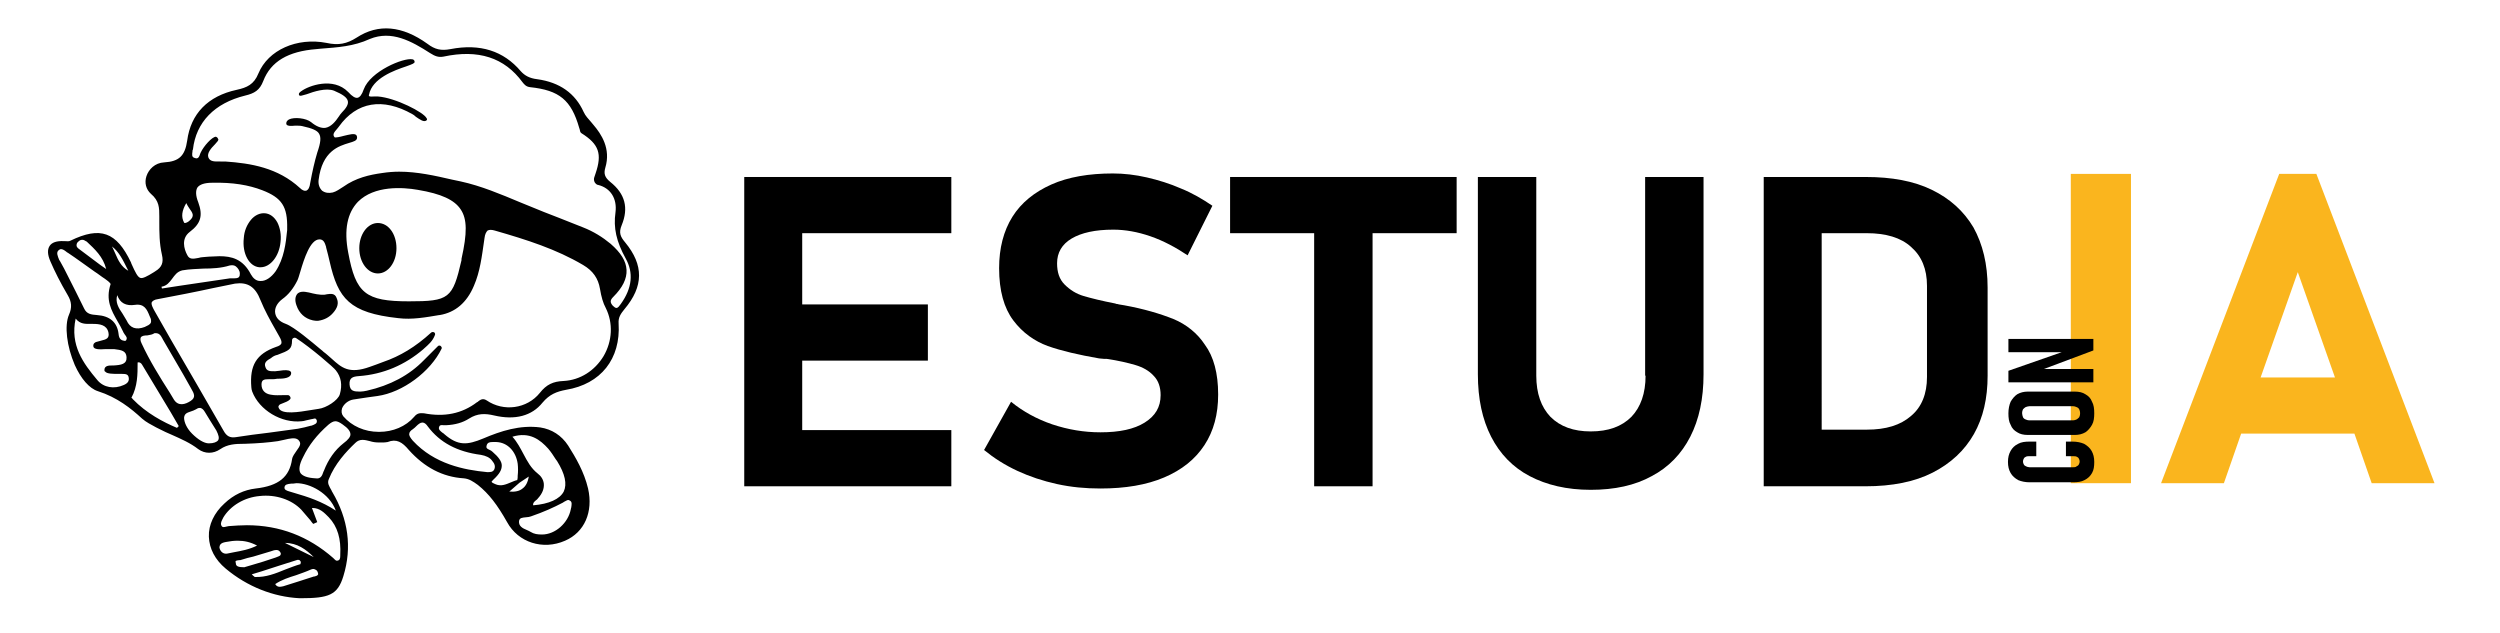
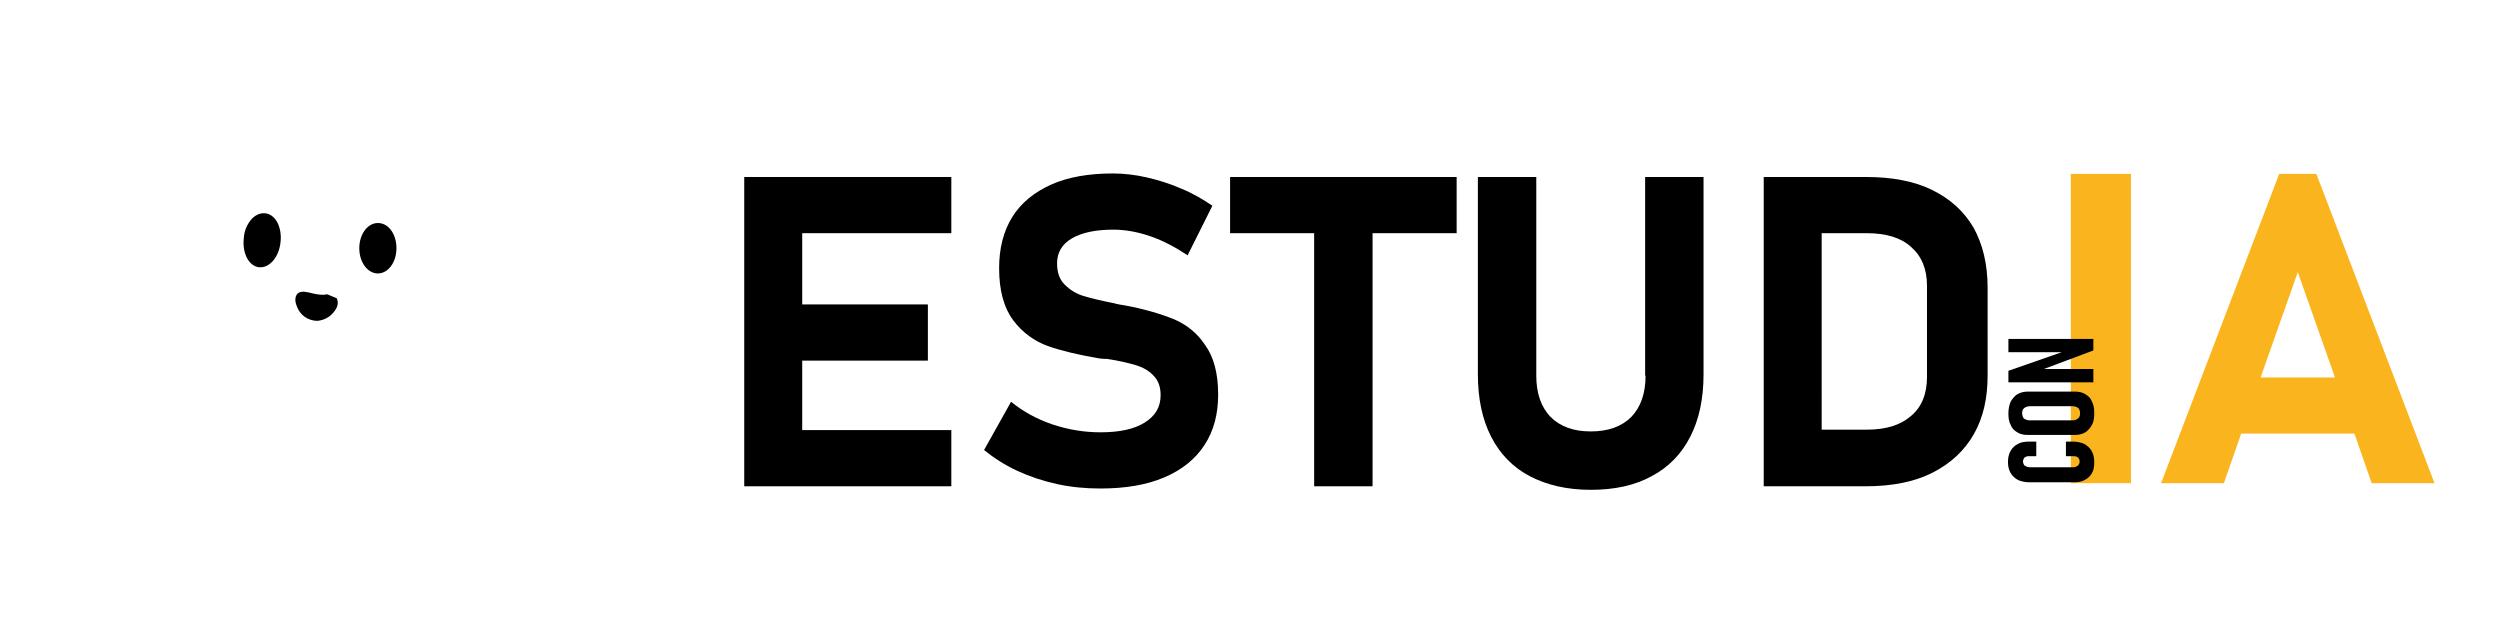
<svg xmlns="http://www.w3.org/2000/svg" version="1.1" id="Capa_1" x="0px" y="0px" viewBox="0 0 565 143" style="enable-background:new 0 0 565 143;" xml:space="preserve">
  <style type="text/css"> .st0{fill:#FAB51E;} </style>
  <polygon points="172.9,40 168.2,40 168.2,109.9 172.9,109.9 181.3,109.9 215,109.9 215,97.2 181.3,97.2 181.3,81.5 209.7,81.5 209.7,68.8 181.3,68.8 181.3,52.7 215,52.7 215,40 181.3,40 " />
  <path d="M265.2,72.1c-3-1.2-6.7-2.3-11.1-3.1c-0.2,0-0.4-0.1-0.6-0.1c-0.2,0-0.4-0.1-0.6-0.1c-0.1,0-0.3-0.1-0.4-0.1 c-0.1,0-0.3,0-0.4-0.1c-3.1-0.6-5.5-1.2-7.2-1.7c-1.7-0.5-3.1-1.4-4.3-2.6c-1.2-1.2-1.7-2.8-1.7-4.8v0c0-2.4,1.1-4.3,3.3-5.6 c2.2-1.3,5.3-2,9.4-2c2.7,0,5.5,0.5,8.4,1.5c2.9,1,5.7,2.5,8.4,4.3l5.6-11.2c-2.2-1.5-4.6-2.9-7.1-3.9c-2.5-1.1-5.1-1.9-7.7-2.5 c-2.6-0.6-5.2-0.9-7.7-0.9c-5.4,0-10.1,0.8-13.9,2.5c-3.8,1.7-6.8,4.1-8.8,7.3c-2,3.2-3,7.1-3,11.6v0c0,5.1,1.1,9,3.2,11.8 c2.1,2.8,4.8,4.7,7.8,5.8c3.1,1.1,7,2,11.6,2.8l1.1,0.1c0.1,0,0.2,0,0.3,0c0.1,0,0.2,0,0.3,0c2.7,0.4,4.8,0.9,6.5,1.4 c1.7,0.5,3.1,1.3,4.1,2.4c1.1,1.1,1.6,2.6,1.6,4.4v0c0,2.7-1.2,4.7-3.6,6.2c-2.4,1.5-5.7,2.2-10,2.2c-3.7,0-7.3-0.6-10.9-1.8 c-3.5-1.2-6.6-2.9-9.3-5.1l-6.1,10.9c2.2,1.8,4.7,3.4,7.5,4.7c2.8,1.3,5.8,2.3,9,3c3.2,0.7,6.4,1,9.8,1c5.6,0,10.4-0.8,14.4-2.5 c4-1.7,7-4.1,9.1-7.3c2.1-3.2,3.1-7,3.1-11.4v-0.1c0-4.7-1-8.5-3-11.2C270.6,75.3,268.1,73.3,265.2,72.1" />
  <polygon points="278,52.7 297,52.7 297,109.9 310.2,109.9 310.2,52.7 329.2,52.7 329.2,40 278,40 " />
  <path d="M371.9,84.9c0,4-1.1,7.1-3.2,9.3c-2.2,2.2-5.2,3.3-9.2,3.3c-3.9,0-6.9-1.1-9.1-3.3c-2.1-2.2-3.2-5.3-3.2-9.3V40H334v44.6 c0,5.5,1,10.2,3,14.1c2,3.9,4.9,6.9,8.7,8.9c3.8,2,8.4,3.1,13.8,3.1c5.4,0,10-1,13.8-3.1c3.8-2,6.7-5,8.7-8.9c2-3.9,3-8.6,3-14.1V40 h-13.2V84.9z" />
  <path d="M436.6,42.9c-4.1-2-9.1-2.9-14.9-2.9h-10h-6.5h-6.6v69.9h6.6h6.5h9.9c6,0,11.1-1,15.2-3.1s7.2-5,9.3-8.7 c2.1-3.7,3.1-8.1,3.1-13.2V65c0-5.3-1.1-9.8-3.2-13.6C443.8,47.7,440.7,44.9,436.6,42.9 M435.5,85.2c0,3.8-1.2,6.8-3.6,8.8 c-2.4,2.1-5.7,3.1-10,3.1h-10.2V52.7h10.2c4.3,0,7.7,1,10,3.1c2.4,2.1,3.6,5,3.6,8.8V85.2z" />
  <rect x="468" y="39.3" class="st0" width="13.6" height="69.9" />
  <path class="st0" d="M523.5,39.3h-8.4l-26.7,69.9h14.2l3.9-11.2h25.6l3.9,11.2h14.2L523.5,39.3z M510.9,85.3l8.4-23.8l8.4,23.8 H510.9z" />
  <path d="M472.8,106.9c-0.4,0.7-0.9,1.2-1.7,1.6c-0.7,0.4-1.6,0.5-2.6,0.5h-9.8c-1,0-1.9-0.2-2.6-0.5c-0.7-0.4-1.3-0.9-1.7-1.6 c-0.4-0.7-0.6-1.5-0.6-2.5c0-1,0.2-1.8,0.6-2.5c0.4-0.7,0.9-1.2,1.7-1.6c0.7-0.4,1.6-0.5,2.6-0.5h1.5v3.3h-1.5c-0.3,0-0.6,0-0.8,0.1 c-0.2,0.1-0.4,0.2-0.5,0.4s-0.2,0.4-0.2,0.7c0,0.3,0.1,0.5,0.2,0.7c0.1,0.2,0.3,0.3,0.5,0.4c0.2,0.1,0.5,0.2,0.8,0.2h9.8 c0.3,0,0.6,0,0.8-0.2c0.2-0.1,0.4-0.2,0.5-0.4c0.1-0.2,0.2-0.4,0.2-0.7c0-0.3-0.1-0.5-0.2-0.7c-0.1-0.2-0.3-0.3-0.5-0.4 c-0.2-0.1-0.5-0.1-0.9-0.1h-1.5v-3.3h1.5c1,0,1.9,0.2,2.6,0.5c0.7,0.4,1.3,0.9,1.7,1.6c0.4,0.7,0.6,1.5,0.6,2.5 C473.3,105.4,473.2,106.2,472.8,106.9" />
  <path d="M472.8,96c-0.4,0.7-0.9,1.3-1.5,1.7c-0.7,0.4-1.5,0.6-2.4,0.6h-10.6c-1,0-1.8-0.2-2.4-0.6c-0.7-0.4-1.2-0.9-1.5-1.7 c-0.4-0.7-0.5-1.6-0.5-2.6s0.2-1.9,0.5-2.6c0.4-0.7,0.9-1.3,1.5-1.7c0.7-0.4,1.5-0.6,2.4-0.6h10.6c1,0,1.8,0.2,2.4,0.6 c0.7,0.4,1.2,0.9,1.5,1.7c0.4,0.7,0.5,1.6,0.5,2.6S473.2,95.3,472.8,96 M469.9,92.5c-0.1-0.2-0.3-0.4-0.6-0.5 c-0.2-0.1-0.5-0.2-0.9-0.2h-9.7c-0.3,0-0.6,0.1-0.9,0.2c-0.2,0.1-0.4,0.3-0.6,0.5c-0.1,0.2-0.2,0.5-0.2,0.9c0,0.3,0.1,0.6,0.2,0.9 c0.1,0.2,0.3,0.4,0.6,0.5c0.2,0.1,0.5,0.2,0.9,0.2h9.7c0.4,0,0.7-0.1,0.9-0.2c0.2-0.1,0.4-0.3,0.6-0.5c0.1-0.2,0.2-0.5,0.2-0.9 C470.1,93,470,92.7,469.9,92.5" />
  <polygon points="453.9,86.4 453.9,83.8 466.8,79.3 467.3,79.6 453.9,79.6 453.9,76.6 473.1,76.6 473.1,79.2 461.1,83.7 460.5,83.4 473.1,83.4 473.1,86.4 " />
-   <path d="M141.3,54.8c-1.1-1.3-1.5-2.2-0.8-3.9c1.6-3.9,0.8-7.1-2.6-9.8c-1.2-1-1.5-1.8-1.1-3.2c1.3-4.3-0.9-7.6-2.7-9.7 c-0.2-0.2-0.3-0.4-0.5-0.6c-0.6-0.7-1.3-1.4-1.7-2.3c-1.9-4.2-5.4-6.7-10.5-7.4c-1.7-0.2-2.8-0.8-3.7-1.8c-3.9-4.6-9.2-6.3-15.9-5 c-2.1,0.4-3.5,0.1-5.2-1.2c-5.7-4.1-11.1-4.6-16-1.4c-2.2,1.4-4.1,1.8-6.8,1.2c-6.7-1.3-13.2,1.6-15.4,6.9c-1,2.5-2.6,3.2-4.9,3.7 c-6.5,1.4-10.4,5.4-11.2,11.5c-0.5,3.4-1.8,4.7-5.2,4.9c-2.1,0.1-3.5,1.6-4,3.1c-0.5,1.5-0.1,3,1,4c1.9,1.6,1.9,3.2,1.9,5.1l0,1.1 c0,2.5,0,5,0.6,7.6c0.4,1.7,0,2.8-1.5,3.7l-0.3,0.2c-1.6,1-2.6,1.5-3.1,1.3c-0.6-0.2-1.1-1.2-2-3.2l-0.1-0.3 c-3.3-6.9-6.9-8.2-13.7-4.9c-0.3,0.2-0.8,0.1-1.2,0.1l-0.2,0c-1.7-0.1-2.8,0.3-3.3,1.1c-0.5,0.8-0.5,1.9,0.2,3.5 c1,2.3,2.2,4.7,3.9,7.6c0.9,1.5,1,2.8,0.3,4.4c-1.1,2.5-0.5,7.2,1.3,11.4c1.4,3.1,3.3,5.3,5.2,5.9c4.4,1.4,7.5,3.9,10,6.2 c0.9,0.8,2.1,1.4,3.2,2c0.2,0.1,0.4,0.2,0.6,0.3c1,0.5,2,1,3,1.4c2,0.9,4.1,1.8,5.9,3.2c1.5,1.1,3.4,1.1,5,0 c1.6-1.1,3.4-1.2,5.3-1.2l0.2,0c3.1-0.1,5.4-0.3,7.5-0.6c0.5-0.1,1-0.2,1.4-0.3c1.3-0.3,2.5-0.6,3.2,0c0.8,0.8,0.4,1.4-0.4,2.5 c-0.4,0.6-0.9,1.2-1,1.9c-0.6,4-3,6-8.2,6.6c-2.6,0.3-5,1.4-7.1,3.4c-2.3,2.1-3.6,4.8-3.5,7.5c0.1,2.7,1.4,5.2,3.8,7.2 c4.9,4.1,10.8,6.4,16.7,6.7h0h0.2c6.4,0,8.4-0.7,9.7-5c2-6.5,1.1-12.9-2.5-19c-0.1-0.1-0.1-0.2-0.2-0.4c-0.5-0.9-1-1.6-0.6-2.5 c1.4-3.5,3.9-6.2,6-8.2c1-1,2.1-0.7,3.3-0.4c0.6,0.2,1.3,0.3,2,0.3c0.2,0,0.4,0,0.7,0c0.4,0,0.9,0,1.3-0.1c2-0.8,3.3,0,4.8,1.8 c3.5,3.9,7.6,6.1,12.4,6.4c1.2,0.1,2.1,0.7,3.2,1.5c2.5,2,4.4,4.5,6.6,8.4c2.5,4.6,8.1,6.4,13.1,4.2c4.4-1.9,6.4-6.5,5.2-11.8 c-0.9-3.8-2.8-7-4.5-9.7c-1.5-2.3-3.7-3.7-6.3-4.1c-4.6-0.6-8.9,0.8-12.9,2.5c-3.6,1.5-5.7,1.7-8.8-1c-0.1-0.1-0.2-0.2-0.4-0.3 c-0.5-0.4-0.9-0.7-0.8-1.2c0.1-0.5,0.4-0.6,1.1-0.5c0.2,0,0.3,0,0.5,0c2.1-0.1,3.8-0.6,5.2-1.5c1.9-1.2,3.6-1.2,5.7-0.7 c4.7,1.1,8.5,0.1,10.9-2.9c1.6-1.9,3.2-2.5,5.3-2.9c7.9-1.3,12.4-7,11.9-15c-0.1-1.4,0.5-2.2,1.3-3.2 C145.5,64.7,145.5,59.9,141.3,54.8 M66.5,111.4l-1-0.3c-0.7-0.2-1.3-0.4-1.2-1c0.1-0.6,0.6-0.7,1.5-0.8c0.1,0,0.2,0,0.4,0 c0.3,0,0.5-0.1,0.8-0.1c3,0,7.4,2.2,8.9,6.2C72.7,113.3,69.6,112.3,66.5,111.4 M66.9,130c1.1-0.4,2.3-0.8,3.4-1.3 c0.3-0.1,0.6-0.2,0.9,0c0.3,0.1,0.5,0.3,0.6,0.6c0.1,0.2,0.1,0.4,0.1,0.5c-0.1,0.3-0.5,0.4-0.9,0.5l-0.1,0c-2.2,0.7-4.6,1.5-6.9,2.2 c-0.8,0.2-1.4,0.2-1.8-0.5C63.7,131,65.3,130.5,66.9,130 M59.2,129.1c2.7-0.9,5.3-1.7,7.8-2.5c0.2-0.1,0.5-0.1,0.7,0 c0.1,0.1,0.2,0.2,0.3,0.4c0,0.1-0.1,0.4-0.1,0.5c-1.1,0.3-2.3,0.8-3.4,1.2c-2.2,0.9-4.4,1.8-6.9,1.7c-0.1,0-0.2-0.2-0.4-0.3 c-0.1-0.1-0.2-0.2-0.3-0.3L59.2,129.1z M54,126.6c0.2,0,0.4,0,0.6-0.1c0.9-0.3,1.7-0.5,2.6-0.7c1.3-0.4,2.7-0.8,4-1.2 c0.5-0.2,0.9-0.3,1.3-0.3c0.4,0,0.7,0.2,0.9,0.6c0.1,0.2,0.1,0.3,0,0.5c-0.1,0.3-0.7,0.4-1.1,0.6c-0.1,0-0.2,0.1-0.3,0.1 c-1.7,0.6-3.4,1.1-5.1,1.6c-0.6,0.2-1.1,0.3-1.7,0.5c-1.3,0-1.9-0.2-1.9-0.9C53.1,126.7,53.3,126.7,54,126.6 M51,122.5 c1-0.2,1.9-0.3,2.7-0.3c1.5,0,2.9,0.3,4.4,1.1c-1.8,0.9-3.6,1.2-5.2,1.5c-0.5,0.1-1,0.2-1.5,0.3c-0.4,0.1-0.8,0-1.1-0.2 c-0.3-0.2-0.6-0.6-0.7-1.1C49.6,123.1,49.9,122.7,51,122.5 M55.8,118.7c-1.3,0-2.7,0.1-4.1,0.2c-0.2,0-0.3,0.1-0.5,0.1 c-0.7,0.2-1,0.2-1.2-0.3c-0.2-0.5,0.1-1,0.4-1.6l0.1-0.2c1.6-2.6,4.7-4.5,8.2-4.8c3.6-0.4,7.2,0.8,9.4,3.1c0.6,0.7,1.2,1.4,1.8,2.1 c0.3,0.3,0.5,0.7,0.8,1l0.1,0.1l0.9-0.4l-1.2-3.2c0,0,0,0,0.1,0c1.7,0,2.7,1.1,3.7,2.1c2,2.1,2.8,4.9,2.6,8.5l0,0.2 c0,0.6-0.1,1-0.6,1.1c-0.3,0.1-0.5-0.1-0.8-0.4c-0.1-0.1-0.1-0.1-0.2-0.2C69.7,121.2,63.2,118.7,55.8,118.7 M70.9,125.9l-6.5-3.2 C67.2,122.7,69.2,124.2,70.9,125.9 M111.5,108.4c1.4-1.3,1.9-2.2,1.9-3.2c0-0.9-0.7-1.9-2.1-3.1c-0.2-0.2-0.4-0.3-0.6-0.4 c-0.7-0.3-0.9-0.5-0.7-1.1c0.2-0.6,0.7-0.7,1.3-0.7c0.2,0,0.4,0,0.6,0l0.3,0c2.5,0.1,4.4,2.1,4.8,4.9c0.1,0.9,0.1,1.8,0,2.7 c0,0.4,0,0.7-0.1,1c-0.5,0.1-0.9,0.3-1.4,0.5c-1.2,0.5-2.3,1-3.6,0.4c-0.4-0.2-0.8-0.3-0.8-0.6C111,109,111.1,108.8,111.5,108.4 M93.3,97c0.3-0.2,0.6-0.5,0.8-0.7c0.4-0.4,0.9-0.8,1.3-0.8c0,0,0,0,0.1,0c0.4,0,0.8,0.3,1.2,0.9c2.7,3.6,6.6,5.7,12,6.4 c1.1,0.2,2,0.6,2.5,1.3c0.6,0.7,0.8,1.3,0.5,2c-0.3,0.6-0.9,0.6-1.5,0.6l-0.1,0c-5.2-0.5-11.9-1.8-16.8-7.1 c-0.6-0.7-0.9-1.2-0.8-1.6C92.5,97.7,92.8,97.3,93.3,97 M93.6,94.2c-1.9,2.2-4.8,3.4-7.9,3.4h-0.1c-3.2,0-6.1-1.3-8-3.5 c-0.4-0.5-0.5-1.1-0.3-1.8c0.4-1,1.4-1.8,2.5-2c1.1-0.2,2.2-0.3,3.3-0.5c0.8-0.1,1.5-0.2,2.2-0.3C91,88.7,97.3,84,99.8,78.8 c0.1-0.2,0-0.4-0.2-0.6c-0.1-0.1-0.2-0.1-0.3-0.1c-0.1,0-0.2,0-0.3,0.1l-3.2,3.2c-3.3,3.4-7.6,5.7-12.9,6.9c-0.5,0.1-1,0.2-1.5,0.2 c-1.4,0-2.3-0.1-2.4-1.6c-0.1-1.5,0.7-1.8,2.1-1.9c5.5-0.4,10.4-2.5,14.6-6.1l0.1-0.1c1-0.9,2-1.7,2.5-3.1c0.1-0.2,0-0.5-0.2-0.6 c-0.2-0.1-0.5-0.1-0.7,0.1v0c-3.5,3.2-7,5.3-10.8,6.6c-0.5,0.2-1.1,0.4-1.6,0.6c-0.5,0.2-0.9,0.3-1.4,0.5c-4.7,1.7-6.4,0.2-8.6-1.8 c-0.6-0.5-1.2-1.1-1.9-1.6c-0.1-0.1-0.3-0.3-0.7-0.6c-1.8-1.5-5.9-5-7.8-5.7c-1.4-0.5-2.2-1.3-2.4-2.4c-0.2-1.1,0.4-2.3,1.6-3.2 c1.4-1,2.5-2.4,3.4-4.2c0.2-0.4,0.4-1.1,0.7-2.1c0.8-2.7,2.2-7.2,4.3-7.2h0c0.9,0,1.2,0.7,1.5,1.7l0,0.1c0.3,1.2,0.6,2.2,0.8,3.2 C76.4,67.5,79,70.7,90,71.9c3.1,0.4,6.3-0.2,9.3-0.7l0.1,0c3.5-0.6,6.1-2.8,7.7-6.6c1.4-3.2,1.8-6.7,2.3-10.1l0.1-0.7 c0.1-0.9,0.4-1.4,0.7-1.7c0.4-0.2,0.9-0.2,1.6,0c7.3,2.1,13.9,4.2,20,7.8c2.2,1.3,3.4,3,3.8,5.4c0.3,1.8,0.7,3.2,1.3,4.3 c1.7,3.4,1.5,7.5-0.5,10.9c-2,3.3-5.3,5.4-9,5.6c-2.4,0.1-3.9,0.8-5.4,2.7c-2.9,3.6-8.2,4.3-12,1.7c-0.9-0.6-1.5-0.1-1.9,0.2 c-0.1,0.1-0.2,0.2-0.3,0.2c-3.4,2.6-7.4,3.4-12,2.5C95.1,93.4,94.4,93.2,93.6,94.2 M97.7,75.4L97.7,75.4z M104.3,58.5 c0,0,0,0.1,0,0.1c0,0.1,0,0.1,0,0.2c-2,8.7-2.8,9.3-11.9,9.3c-9.8,0-12-1.8-13.7-11c-1-5.2-0.2-9,2.2-11.5 c3.7-3.7,10.1-3.3,13.5-2.7c5.4,0.9,8.3,2.3,9.7,4.4C105.6,49.5,105.6,52.7,104.3,58.5 M70.1,92.7c-2.4,0.4-6.5,1.1-7.1-0.5 c-0.1-0.2-0.1-0.4,0-0.5c0.1-0.3,0.5-0.4,1-0.6c0.5-0.2,1.1-0.4,1.5-0.8c0.2-0.2,0.2-0.4,0.1-0.6c-0.1-0.2-0.3-0.4-0.5-0.4h0 c-0.3,0-0.6,0-0.9,0c-1.1,0-2,0.1-3-0.1c-1.3-0.2-2.1-1-2.1-2.3c0-1.1,0.6-1.2,1.7-1.2c0.2,0,0.4,0,0.7,0c0.3,0,0.7,0,1.1-0.1 c1.4,0,3.2-0.1,3.2-1.3c0-0.2-0.1-0.3-0.2-0.4c-0.4-0.3-1.3-0.3-2.5-0.1c-0.3,0-0.7,0.1-0.9,0.1l-0.1,0c-1.1,0-1.8,0-2.1-0.9 c-0.4-1,0.2-1.5,1.3-2.1l0.1-0.1c0.4-0.3,0.8-0.5,1.3-0.6c2.6-1,3.3-1.2,3.3-3.3c0-0.2,0.1-0.4,0.3-0.5c0.2-0.1,0.4-0.1,0.6,0 c3.4,2.2,8.7,6.8,9,7.3c1.2,1.5,1.5,3.3,0.9,5.4c-0.4,1.4-3.1,3.1-4.8,3.3C71.3,92.5,70.7,92.6,70.1,92.7 M42.9,52.4 c2.5-1.9,3-3.7,1.9-6.7c-0.6-1.5-0.6-2.6-0.2-3.3c0.5-0.7,1.6-1.1,3.4-1.1c4.6-0.1,8.2,0.5,11.3,1.7c4.4,1.7,5.7,3.7,5.6,8.6l0,0.4 c-0.3,3-0.7,6.4-2.6,9.3c-1,1.4-2.3,2.3-3.5,2.2c-0.9,0-1.6-0.6-2.1-1.5c-1.8-3.5-4.4-4.1-7.1-4.1c-0.8,0-1.6,0.1-2.4,0.1 c-0.4,0-0.8,0.1-1.2,0.1c-0.4,0-0.8,0.1-1.2,0.2c-1.1,0.2-2,0.4-2.5-0.7C41.6,56.3,40.9,53.9,42.9,52.4 M42.8,49.9 c-0.3,0.3-0.8,0.5-1,0.5c-0.1,0-0.1,0-0.2-0.1c-0.7-1.3-0.5-2.7,0.5-4.4c0.2,0.4,0.4,0.8,0.7,1.2C43.5,48.1,44.1,48.8,42.8,49.9 M46,60.7c1.9,0,4-0.1,5.9-0.7c0.5-0.1,1-0.1,1.4,0.2c0.5,0.4,0.9,1,0.9,1.6c0,0.3,0,0.6-0.2,0.8c-0.2,0.3-0.8,0.3-1.3,0.3 c-0.2,0-0.5,0-0.7,0c-3.8,0.6-7.7,1.1-11.5,1.7l-3.9,0.6l-0.1-0.4c1.2-0.2,1.8-1,2.4-1.8c0.6-0.8,1.1-1.6,2.3-1.9 C42.9,60.8,44.5,60.8,46,60.7 M58.9,67.9c0.9,2.2,2.1,4.4,3.3,6.5c0.3,0.5,0.6,1.1,0.9,1.6c0.4,0.7,0.6,1.2,0.5,1.6 c-0.1,0.3-0.5,0.6-1.2,0.8c-4.5,1.6-6,4.2-5.6,9.1c0,0.3,0.1,0.7,0.2,1c1.6,4.2,6.6,7.2,11.2,6.7c0.3,0,0.6-0.1,1-0.2 c0.3-0.1,0.6-0.1,0.9-0.2c0.1,0,0.3-0.1,0.5-0.1c0.3-0.1,0.7-0.2,0.8,0c0.1,0.1,0.2,0.2,0.2,0.4c0.1,0.6-0.4,0.8-1.2,1.1l-0.1,0 c-1,0.3-2,0.5-3,0.7c-2.2,0.3-4.4,0.6-6.6,0.9c-2.5,0.3-4.9,0.6-7.4,1c-1.3,0.2-2.1-0.2-2.8-1.5c-3.9-6.8-7.9-13.7-11.8-20.4 L35,70.4c-0.4-0.7-0.9-1.6-0.7-2.1c0.2-0.3,0.6-0.6,1.4-0.7c4.2-0.8,8.4-1.6,12.5-2.5l4.9-1C56,63.7,57.7,64.8,58.9,67.9 M77.6,100.2c-1.9,1.5-3.4,3.6-4.4,6.2l-0.1,0.2c-0.3,0.9-0.6,1.7-1.8,1.5l0,0c-1.8-0.1-2.9-0.5-3.4-1.2c-0.4-0.7-0.3-1.9,0.6-3.6 c1.3-2.7,3.1-5,5.7-7.3c0.6-0.5,1.1-0.8,1.6-0.8c0.4,0,0.9,0.2,1.6,0.7c1.3,0.9,1.8,1.6,1.8,2.3C79.2,98.7,78.7,99.4,77.6,100.2 M13.2,56.6c0.2-0.2,0.4-0.3,0.6-0.3c0.3,0,0.7,0.2,1.2,0.6c0.1,0.1,0.2,0.2,0.3,0.2c2.1,1.4,4.1,2.9,6.1,4.3 c0.8,0.5,1.5,1.1,2.3,1.6c1.3,0.9,1.3,1.2,1.3,1.2l0,0c-1.2,3.6,0.2,6,1.5,8.3c0.5,0.8,0.9,1.6,1.3,2.4c0.1,0.3,0.3,0.5,0.4,0.7 c0.4,0.5,0.6,0.8,0.3,1.3C28.5,77,28.2,77.1,28,77c-0.7-0.1-1.1-0.5-1.2-1.5c-0.3-2.7-2-4.1-4.9-4.3c-1.3-0.1-2.3-0.2-2.9-1.5 c-1.2-2.4-2.4-4.9-3.6-7.2c-0.6-1.2-1.2-2.4-1.9-3.6l-0.1-0.1C13,57.8,12.7,57.1,13.2,56.6 M26.1,57.4c-0.3-0.6-0.5-1.2-0.8-1.7 c1.6,1.2,2.5,3.1,3.5,5.1c0.1,0.1,0.1,0.3,0.2,0.4C27.4,60.3,26.7,58.8,26.1,57.4 M34.1,72.9c-0.2,0.5-0.8,0.7-1.4,1 c-1.9,0.7-3.3,0.3-4.1-1.5c-0.3-0.5-0.6-1-0.9-1.5c-0.9-1.3-1.7-2.6-1.2-4.2c0.6,1.8,2,2.5,4,2.2c2.1-0.3,2.7,1,3.3,2.5 c0.1,0.2,0.2,0.5,0.3,0.7C34.1,72.3,34.2,72.6,34.1,72.9 M17.1,72c1,1.3,2.3,1.2,3.4,1.2c0.2,0,0.3,0,0.5,0c1.5,0,3.1,0.2,3.5,1.9 c0.3,1.4-0.5,1.6-1.7,1.9c-0.3,0.1-0.7,0.2-1.1,0.3c-0.2,0.1-0.7,0.3-0.6,1c0.1,0.7,1.4,0.7,2.8,0.6c0.6,0,1.2,0,1.6,0l0.3,0 c1.7,0.2,2.7,0.4,2.8,1.8c0.1,1.6-1.2,1.8-3,1.9c-0.1,0-0.2,0-0.3,0c-0.6,0-1.7,0-1.7,1c0,0.2,0,0.3,0.2,0.4 c0.4,0.5,1.7,0.5,3.2,0.5c0.2,0,0.4,0,0.5,0l0.1,0c0.9,0,1.4,0.1,1.5,0.9c0.1,0.7-0.2,1.2-1.1,1.6c-2.2,1-4.6,0.6-6-1.1 C18.8,82.1,15.8,78,17.1,72 M31.1,82c0-0.1,0-0.1,0.1-0.1c0.2-0.1,0.7,0.1,0.9,0.5c2.2,3.6,4.3,7.2,6.5,10.8l1.8,3.1l-0.4,0.4 c-3.1-1.3-6.9-3.3-10-6.5c-0.1-0.2-0.2-0.2-0.3-0.3C31.1,87.3,31.1,84.6,31.1,82 M39.3,90.3l-0.9-1.5c-2.3-3.6-4.6-7.3-6.4-11.2 c-0.3-0.6-0.3-1-0.2-1.3c0.2-0.4,0.8-0.5,1.5-0.5c0.6-0.1,1.2-0.2,1.6-0.5c1.1-0.1,1.4,0.5,1.8,1.2l0.1,0.2c1.5,2.6,3.1,5.3,4.6,7.9 l1.8,3.2c0.7,1.2,1.1,2-0.1,2.8C41.9,91.4,40.3,91.9,39.3,90.3 M24,60.8l-1.3-0.9c-1.6-1.2-3.2-2.4-4.8-3.6 c-0.3-0.2-0.6-0.5-0.6-0.8c0-0.2,0-0.4,0.2-0.7c0.3-0.3,0.6-0.6,1-0.6c0,0,0.1,0,0.1,0c0.3,0,0.5,0.1,0.8,0.3l0.2,0.1 C21.4,56.3,23.3,58,24,60.8 M49.3,99.5c-0.3,0.4-1,0.7-2.1,0.7h0c-1.1,0-2.5-0.9-3.8-2.2c-1.2-1.2-1.8-2.6-1.8-3.6 c0.1-0.9,0.6-1.1,1.5-1.4c0.4-0.1,0.8-0.3,1.2-0.5c0.3-0.2,0.5-0.3,0.8-0.3c0.1,0,0.1,0,0.2,0c0.4,0.1,0.7,0.4,1,0.9 c0.4,0.6,0.7,1.2,1.1,1.8c0.5,0.8,1,1.6,1.5,2.4C49.4,98.3,49.6,99,49.3,99.5 M122.5,120.8c-1,0-1.8-0.1-2.6-0.6 c-0.2-0.1-0.5-0.3-0.8-0.4c-1-0.4-1.9-0.9-1.8-2c0.1-0.8,0.7-0.8,1.6-0.9c0.4,0,0.8-0.1,1.1-0.2c2.9-1,5.1-2,7.2-3.1 c0.1-0.1,0.2-0.1,0.3-0.2c0.4-0.2,0.7-0.4,0.9-0.4c0.2,0,0.3,0.1,0.5,0.2c0.4,0.3,0.3,0.8,0.2,1.5c0,0.1-0.1,0.2-0.1,0.4 C128.4,118.2,125.5,120.8,122.5,120.8L122.5,120.8z M127.4,111.1c-0.9,1.7-3.3,2.8-6.9,3.1c-0.1-0.5,0.2-0.8,0.7-1.2 c0.2-0.1,0.3-0.3,0.4-0.4c1-1.1,1.4-2.2,1.3-3.3c-0.1-0.9-0.6-1.7-1.4-2.3c-1.5-1.2-2.3-2.7-3.2-4.4c-0.7-1.3-1.4-2.7-2.5-3.9 c3.9-1.2,6.3,0.7,8.1,2.7c0.6,0.7,1.2,1.6,1.7,2.4l0.3,0.4C127.7,107.1,128.2,109.4,127.4,111.1 M119.5,107.7 c-0.2,1.3-0.7,2.2-1.4,2.7c-0.7,0.6-1.7,0.8-3,0.7l2.3-2L119.5,107.7z M97.2,12c1.1,0.7,1.9,1,3,0.8c7.9-1.7,13.8,0.2,17.9,5.8 c0.4,0.5,0.8,1,1.7,1.1c6.6,0.7,9.3,2.9,11.1,9.2c0,0.1,0.1,0.2,0.1,0.3c0.1,0.4,0.1,0.7,0.4,0.9c4,2.5,4.7,4.7,3.2,9.1l-0.3,0.9 c-0.1,0.3-0.1,0.7,0.1,1.1c0.2,0.3,0.5,0.6,0.8,0.6c2.8,0.7,4.3,3.1,3.9,6.2c-0.5,3.5,0.2,6.6,2.3,10.4c1.8,3.2,1.5,6.7-1.1,10.3 c-0.3,0.4-0.6,0.9-1,0.9c-0.2,0-0.5-0.2-0.8-0.5c-0.7-0.8-0.6-1.3,0.1-2c2.1-2.1,3.1-4.1,3-6.1c-0.1-2-1.3-3.9-3.6-5.9 c-1.8-1.5-3.9-2.8-6.2-3.7c-2.7-1.1-8.9-3.5-8.9-3.5c-1.8-0.7-3.6-1.5-5.4-2.2c-4.3-1.8-8.8-3.7-13.4-4.7c-0.6-0.1-1.3-0.3-1.9-0.4 c-3.9-0.9-7.9-1.8-12-1.8c-1.2,0-2.5,0.1-3.8,0.3c-2.9,0.4-6,1.1-8.8,3.1c-0.8,0.5-1.6,1.1-2.4,1.3c-0.9,0.2-1.7,0.1-2.4-0.4 c-0.6-0.6-0.9-1.4-0.8-2.4c0.8-6.6,4.6-7.7,6.9-8.4c1-0.3,1.8-0.5,1.8-1.2c0-0.3-0.1-0.5-0.2-0.6c-0.5-0.4-1.5-0.1-2.8,0.2 c-0.7,0.2-2,0.5-2.1,0.3c-0.5-0.6-0.1-1.1,0.6-1.9c0.2-0.2,0.3-0.4,0.4-0.5c4-5.6,9.9-6.6,16.6-2.8c0.2,0.1,0.5,0.3,0.8,0.6 c0.9,0.6,1.8,1.3,2.4,0.8c0.1-0.1,0.2-0.3,0-0.5c-0.6-1.3-7-4.6-11-4.9c-0.2,0-0.5,0-0.8,0c-0.4,0-1,0.1-1.2-0.1 c0-0.1-0.1-0.2,0-0.3c0.7-3.7,5.7-5.5,8.4-6.4c1.4-0.5,1.9-0.7,1.9-1c0-0.1,0-0.5-0.5-0.6c-2-0.4-9.5,2.7-11,6.8 c-0.4,1.2-0.9,1.8-1.4,1.9c-0.5,0.1-1.2-0.3-2.1-1.3c-3.4-3.5-9-1.4-10.6-0.2c-0.3,0.2-0.7,0.5-0.5,0.9c0.2,0.3,0.6,0.1,1.7-0.2 c1.6-0.6,4.4-1.5,6.2-0.8c1.9,0.8,2.9,1.5,3.1,2.3c0.2,0.7-0.3,1.6-1.4,2.7c-0.2,0.2-0.4,0.5-0.6,0.8c-0.8,1.2-1.8,2.4-3.1,2.6 c-0.9,0.1-2-0.3-3.2-1.3c-1.1-0.9-3.8-1.2-5-0.6c-0.5,0.3-0.6,0.6-0.6,0.9c0,0.1,0,0.2,0.1,0.3c0.3,0.3,0.9,0.3,1.9,0.2 c0.6,0,1.2,0,1.6,0.1c2.3,0.5,3.4,1,3.8,1.7c0.5,0.8,0.4,2-0.4,4.3c-0.6,2-1.1,4.2-1.6,6.9c-0.1,0.9-0.4,1.5-0.9,1.7 c-0.4,0.1-0.9-0.1-1.4-0.6c-5-4.6-11.1-5.6-16.9-6c-0.3,0-0.7,0-1.1,0c-1.2,0-2.3,0.1-2.7-0.9c-0.4-1,0.7-2.2,1.5-3 c0.5-0.6,0.9-0.9,0.7-1.2C49.1,31,49,31,48.8,30.9c-0.9,0-2.8,2.2-3.4,3.5l-0.1,0.2C45,35.5,44.8,36,44,35.7 c-0.7-0.2-0.6-0.7-0.5-1.5c0-0.1,0-0.3,0.1-0.4c0.7-6.2,4.9-10.5,11.8-12.2c2.1-0.5,3.3-1.2,4.1-3.3c1.7-4.4,5.6-6.7,12-7.2l1-0.1 c3.8-0.3,7.4-0.5,11.1-2.2C88.5,6.8,93,9.3,97.2,12" />
-   <path d="M73.9,66.5c-0.2,0-0.3,0.1-0.5,0.1c-1.2,0.1-2.4-0.2-3.6-0.5c-1.3-0.3-2.1-0.2-2.6,0.3C66.7,67,66.6,67.9,67,69 c0.6,1.8,1.9,3,3.7,3.4c0.2,0,0.4,0.1,0.7,0.1c0.2,0,0.4,0,0.5,0c1.4-0.2,2.5-0.8,3.3-1.7c1.1-1.2,1.4-2.3,0.9-3.4 C75.7,66.2,74.7,66.4,73.9,66.5" />
+   <path d="M73.9,66.5c-0.2,0-0.3,0.1-0.5,0.1c-1.2,0.1-2.4-0.2-3.6-0.5c-1.3-0.3-2.1-0.2-2.6,0.3C66.7,67,66.6,67.9,67,69 c0.6,1.8,1.9,3,3.7,3.4c0.2,0,0.4,0.1,0.7,0.1c0.2,0,0.4,0,0.5,0c1.4-0.2,2.5-0.8,3.3-1.7c1.1-1.2,1.4-2.3,0.9-3.4 " />
  <path d="M58.6,60.4c0.1,0,0.2,0,0.3,0c2.2,0,4.2-2.5,4.5-5.7c0.2-1.6-0.1-3.2-0.7-4.4c-0.7-1.3-1.7-2-2.8-2.1 c-1.1-0.1-2.3,0.4-3.2,1.5c-0.9,1.1-1.5,2.5-1.6,4.1C54.7,57.3,56.3,60.2,58.6,60.4" />
  <path d="M85.4,50.4c-2.3,0-4.2,2.5-4.2,5.7s1.9,5.7,4.2,5.7c2.3,0,4.2-2.5,4.2-5.7S87.8,50.4,85.4,50.4" />
</svg>